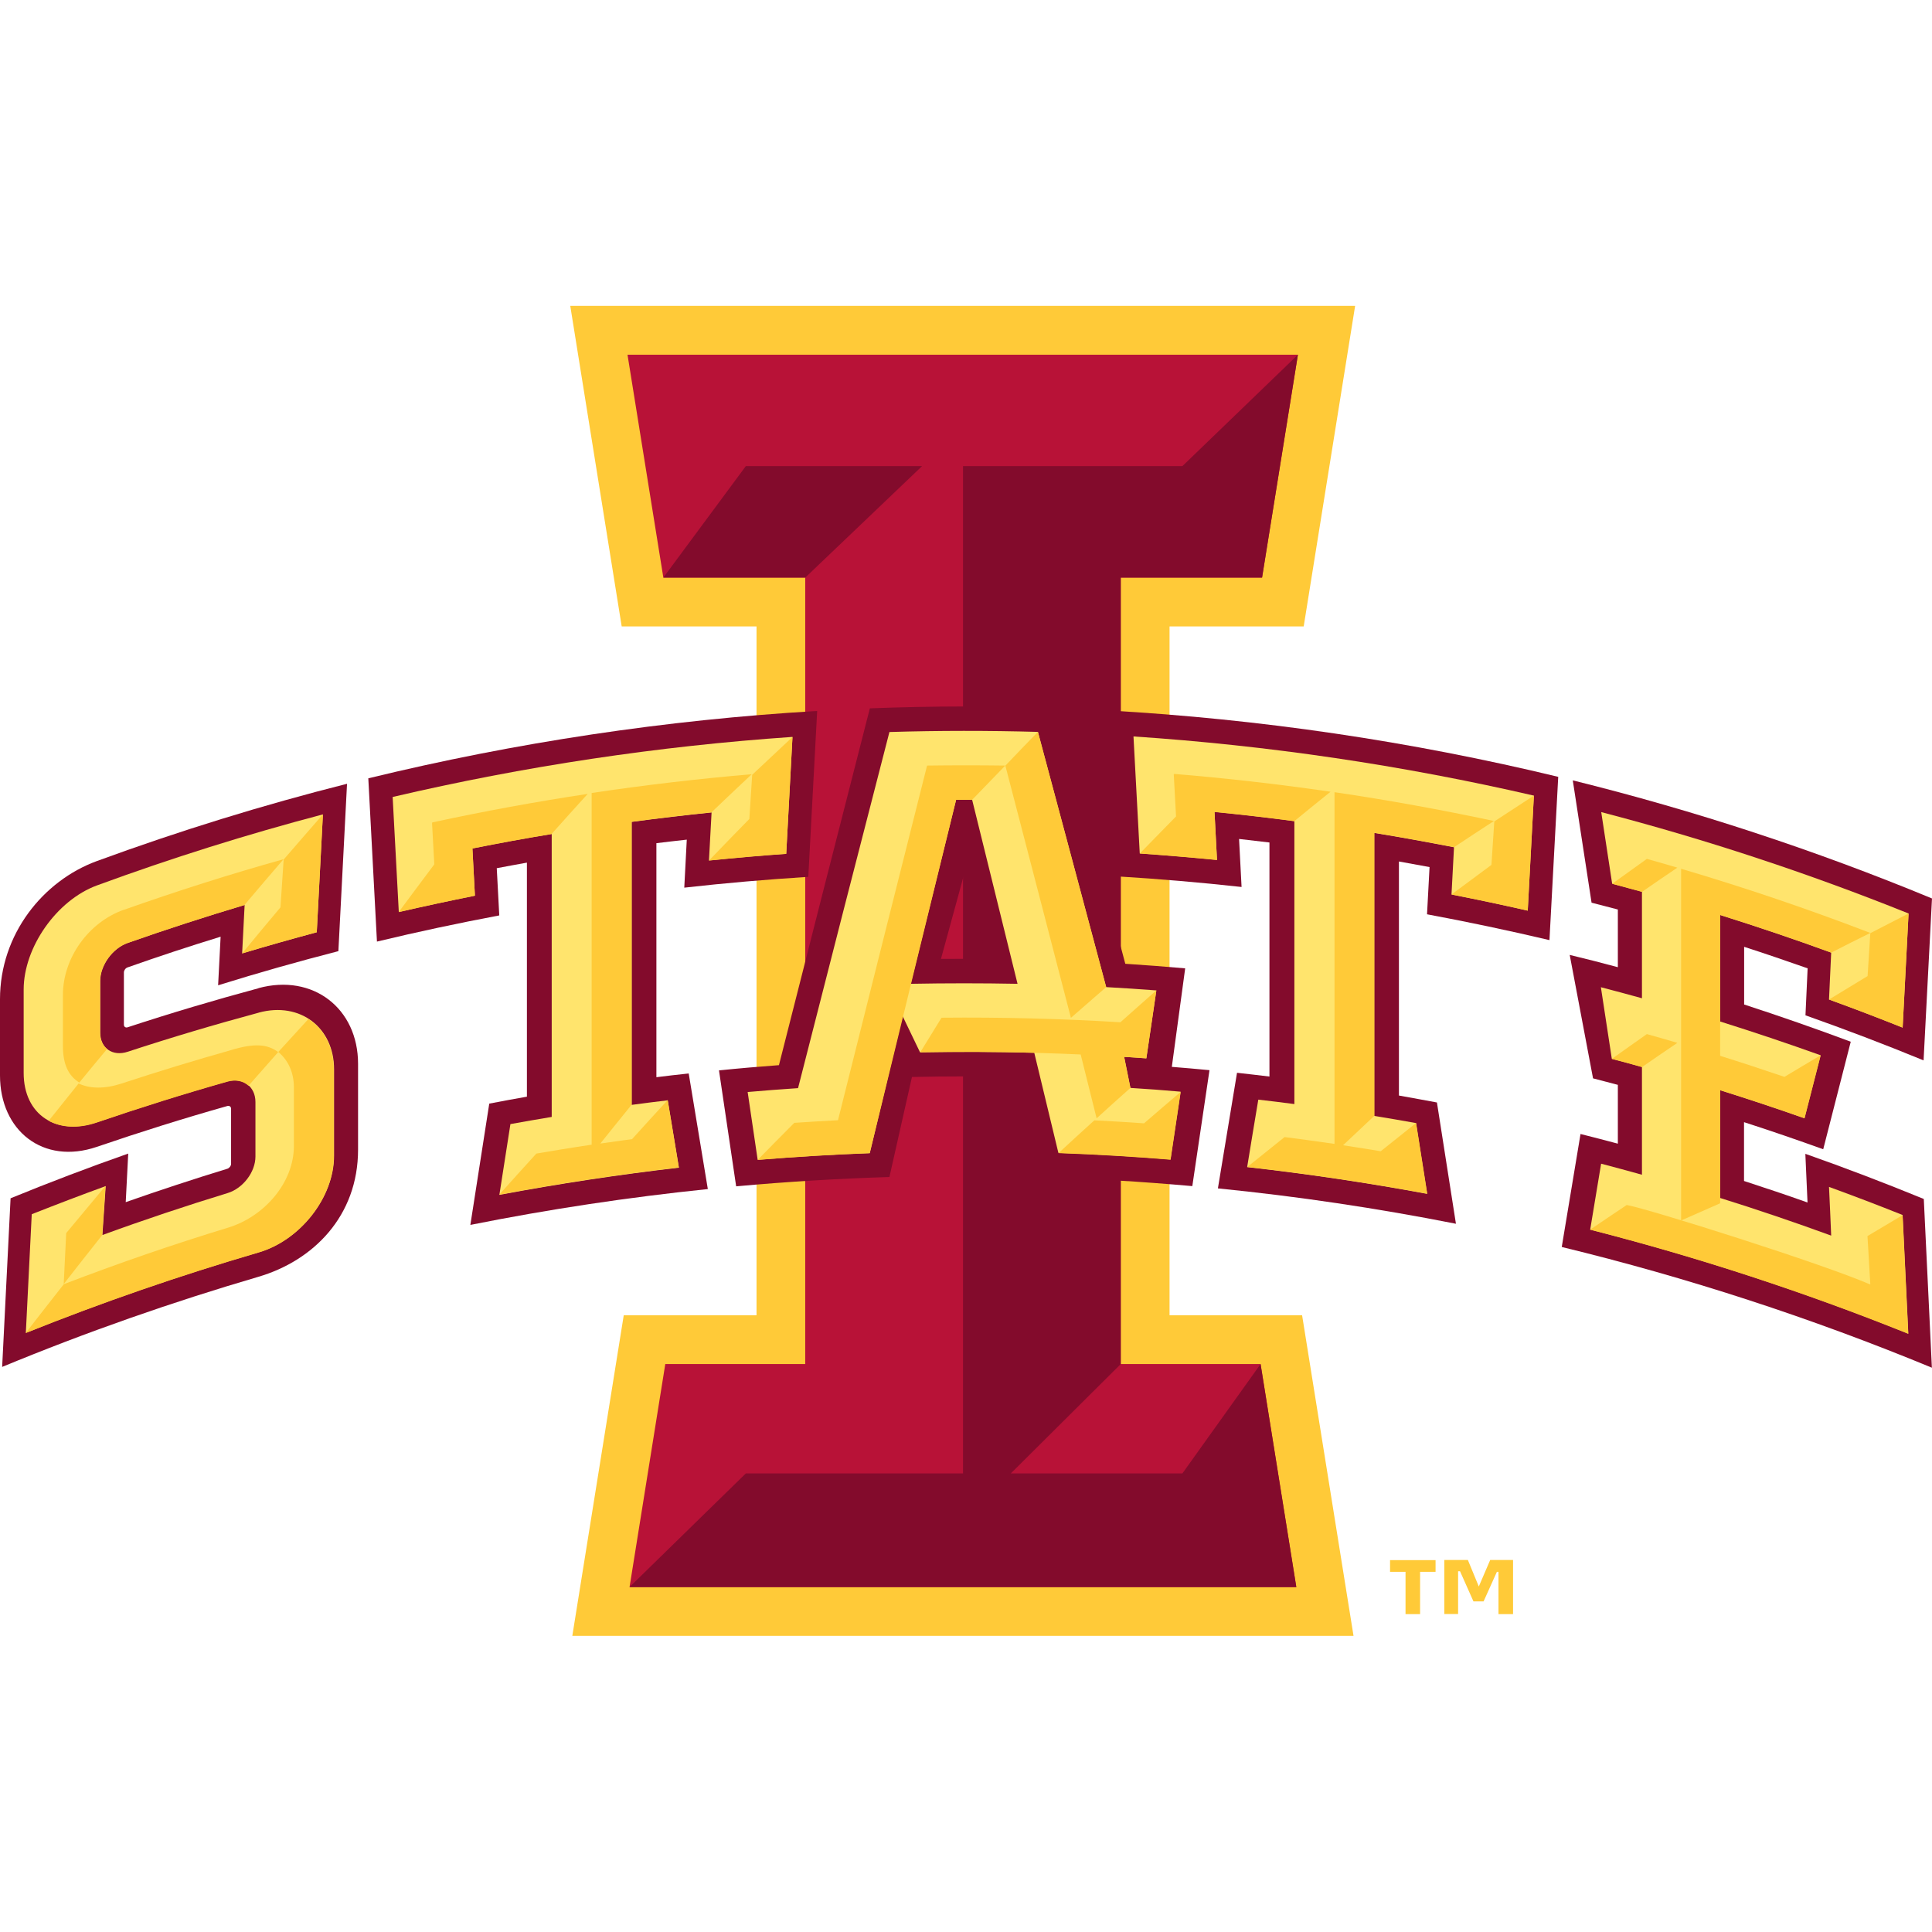
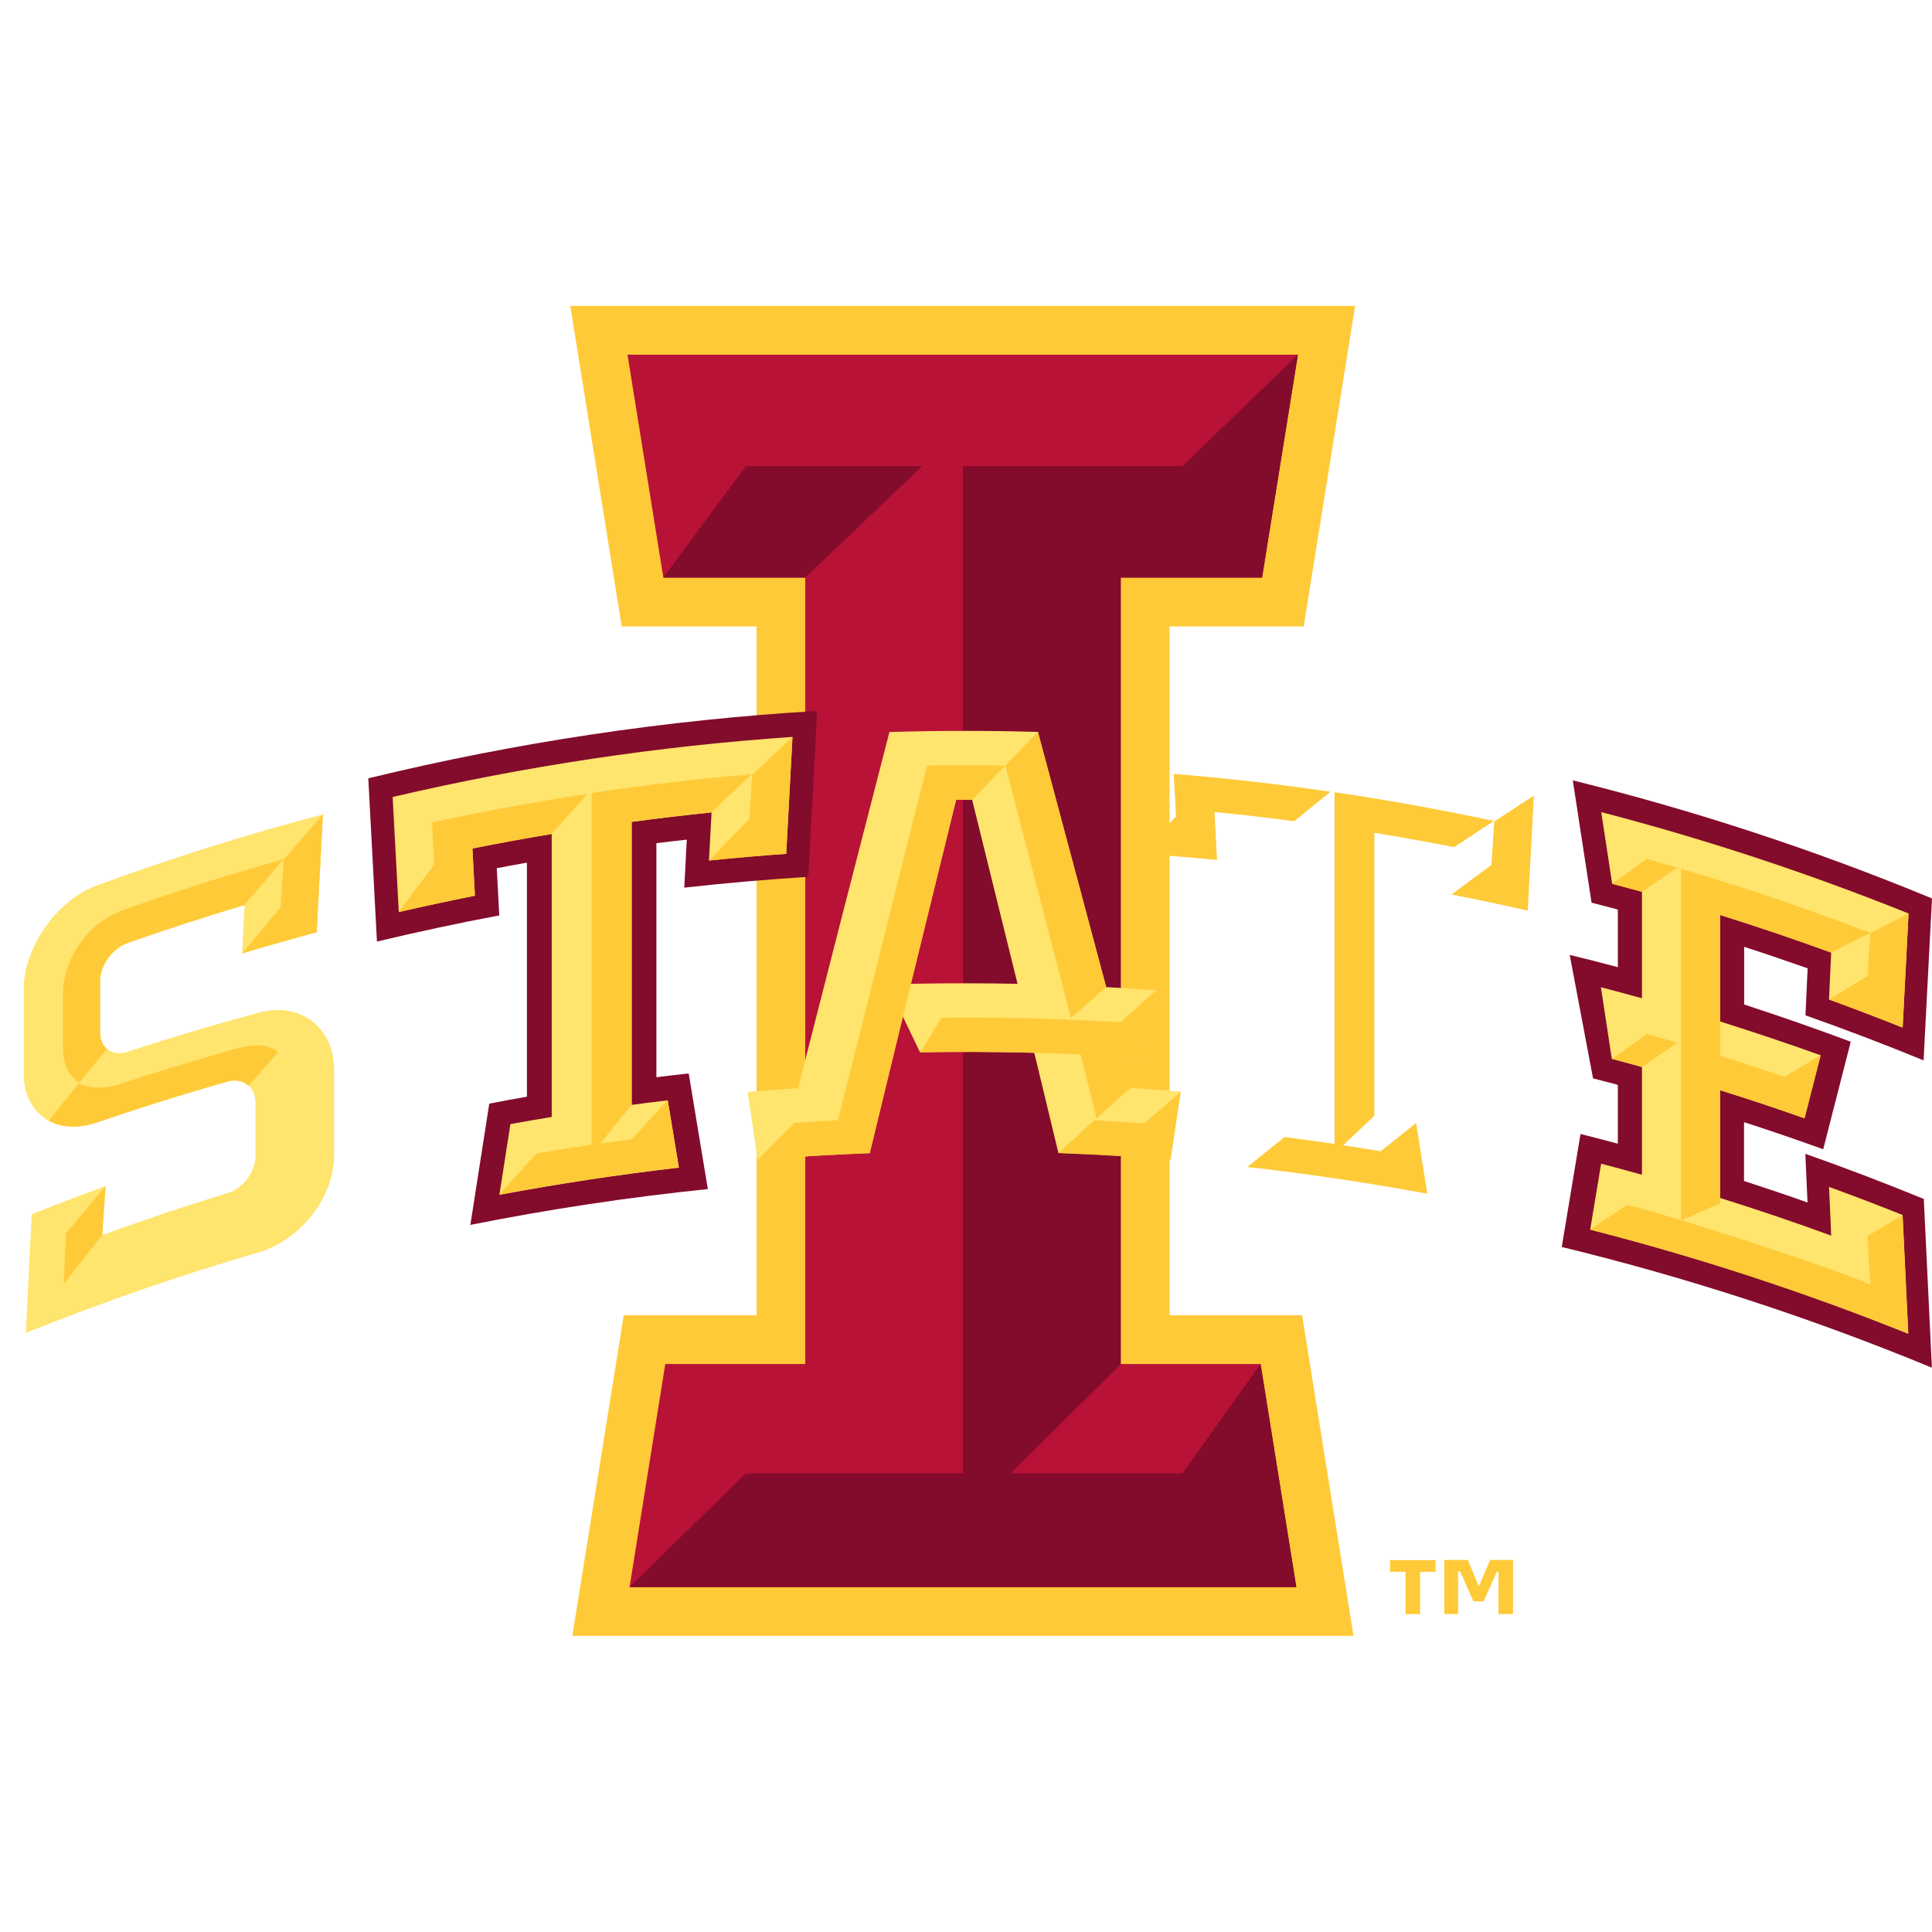
<svg xmlns="http://www.w3.org/2000/svg" width="200" height="200" viewBox="0 0 200 200" fill="none">
  <g clip-path="url(#clip0_5087_3201)">
    <path d="M121.071 136.154V64.847H134.958L140.282 31.666H59.034L64.358 64.847H78.315V136.154H64.57L59.246 169.346H140.117L134.793 136.154H121.071Z" fill="#FFCA38" />
    <path d="M130.648 59.794L134.358 36.72H64.959L68.669 59.794H83.357V141.207H68.87L65.171 164.293H134.193L130.495 141.207H116.019V59.794H130.648Z" fill="#B81237" />
    <path d="M122.402 152.527H104.64L116.018 141.207V59.794H130.647L134.358 36.72L122.402 48.251H99.693V152.527H77.208L65.17 164.293H134.193L130.494 141.207L122.402 152.527Z" fill="#830B2C" />
    <path d="M95.453 48.251H77.208L68.668 59.794H83.356L95.453 48.251Z" fill="#830B2C" />
    <path d="M67.95 111.513V87.285C68.999 87.155 70.047 87.037 71.095 86.92C71.001 88.581 70.918 90.23 70.836 91.89C75.112 91.407 79.387 91.042 83.675 90.771C83.981 85.047 84.287 79.323 84.593 73.598C68.975 74.517 53.427 76.849 38.127 80.571C38.421 86.201 38.728 91.831 39.022 97.473C43.227 96.46 47.444 95.565 51.684 94.764C51.602 93.127 51.507 91.502 51.425 89.876C52.462 89.676 53.51 89.487 54.546 89.299V113.527C53.251 113.751 51.943 113.999 50.648 114.246C50 118.427 49.34 122.621 48.692 126.802C56.831 125.176 65.041 123.94 73.274 123.092C72.615 119.099 71.955 115.118 71.295 111.125C70.176 111.242 69.058 111.372 67.939 111.513H67.95Z" fill="#830B2C" />
-     <path d="M115.689 90.724C119.976 90.984 124.263 91.349 128.527 91.82C128.445 90.159 128.351 88.51 128.268 86.849C129.316 86.967 130.365 87.085 131.413 87.214V111.443C130.294 111.302 129.175 111.184 128.056 111.054C127.397 115.035 126.737 119.028 126.077 123.021C134.334 123.846 142.556 125.071 150.718 126.684C150.059 122.491 149.411 118.31 148.751 114.128C147.444 113.881 146.124 113.646 144.817 113.41V89.181C145.877 89.37 146.925 89.558 147.986 89.759C147.903 91.384 147.809 93.021 147.726 94.647C151.967 95.436 156.195 96.331 160.4 97.32C160.695 91.69 161.001 86.048 161.307 80.418C145.983 76.72 130.412 74.435 114.782 73.551C115.088 79.276 115.394 85 115.7 90.724H115.689Z" fill="#830B2C" />
    <path d="M186.89 119.464C186.96 121.137 187.043 122.809 187.114 124.482C184.935 123.704 182.744 122.974 180.541 122.256V116.166C183.286 117.049 186.018 117.992 188.739 118.969C189.693 115.259 190.635 111.549 191.589 107.839C187.926 106.472 184.251 105.188 180.553 103.987V98.015C182.756 98.722 184.935 99.476 187.125 100.241C187.055 101.855 186.972 103.48 186.902 105.106C191 106.555 195.088 108.109 199.128 109.77C199.422 104.187 199.705 98.592 199.999 93.009C187.856 87.98 175.417 83.904 162.814 80.783C163.462 85 164.11 89.228 164.758 93.445C165.665 93.681 166.572 93.916 167.479 94.152V100.124C165.818 99.676 164.157 99.252 162.496 98.852C163.297 103.104 164.11 107.367 164.911 111.631C165.771 111.855 166.619 112.079 167.479 112.303V118.392C166.195 118.051 164.899 117.709 163.615 117.391C162.968 121.29 162.32 125.188 161.672 129.087C174.664 132.244 187.479 136.413 199.988 141.584C199.705 135.766 199.434 129.947 199.151 124.117C195.099 122.456 191.024 120.901 186.913 119.452L186.89 119.464Z" fill="#830B2C" />
-     <path d="M122.674 100.241C120.612 100.065 118.551 99.9 116.49 99.77C114.134 90.913 111.779 82.091 109.423 73.304C102.968 73.068 96.502 73.08 90.047 73.327C86.914 85.577 83.769 97.897 80.636 110.265C78.563 110.418 76.49 110.595 74.429 110.807C75.018 114.8 75.618 118.804 76.207 122.809C81.484 122.326 86.784 122.008 92.073 121.843C92.85 118.392 93.628 114.941 94.405 111.49C98.009 111.407 101.625 111.407 105.23 111.49C106.007 114.941 106.784 118.38 107.562 121.843C112.85 121.996 118.139 122.314 123.428 122.786C124.016 118.781 124.617 114.776 125.206 110.783C123.91 110.654 122.603 110.548 121.307 110.442C121.767 107.049 122.226 103.657 122.685 100.277L122.674 100.241ZM102.203 99.264C100.601 99.252 99.011 99.264 97.409 99.264C98.21 96.331 99.011 93.398 99.811 90.477C100.612 93.398 101.413 96.331 102.203 99.252V99.264Z" fill="#830B2C" />
-     <path d="M117.986 88.345C120.659 88.534 123.321 88.757 125.983 89.017C125.889 87.356 125.807 85.707 125.724 84.046C128.48 84.317 131.237 84.635 133.993 85V114.293C132.744 114.128 131.496 113.975 130.259 113.834C129.87 116.166 129.482 118.487 129.105 120.819C135.336 121.514 141.555 122.444 147.738 123.587C147.361 121.148 146.973 118.699 146.584 116.26C145.147 116.001 143.71 115.754 142.261 115.518V86.225C145.018 86.673 147.774 87.179 150.518 87.709C150.424 89.335 150.341 90.972 150.259 92.597C152.897 93.115 155.524 93.669 158.151 94.27C158.363 90.3 158.575 86.331 158.787 82.362C145.112 79.205 131.26 77.167 117.338 76.237C117.55 80.265 117.774 84.305 117.986 88.333V88.345Z" fill="#FFE46D" />
    <path d="M189.339 122.88C189.422 124.552 189.493 126.225 189.563 127.909C185.747 126.519 181.919 125.212 178.056 124.01V112.856C180.988 113.775 183.898 114.741 186.795 115.765C187.349 113.586 187.902 111.419 188.468 109.24C185.017 108.003 181.542 106.837 178.056 105.742V94.717C181.919 95.93 185.759 97.226 189.563 98.616C189.493 100.23 189.41 101.855 189.339 103.469C191.895 104.399 194.428 105.365 196.96 106.378C197.16 102.444 197.372 98.498 197.573 94.564C187.149 90.371 176.524 86.873 165.759 84.069C166.136 86.543 166.513 89.005 166.889 91.478C167.914 91.749 168.951 92.032 169.975 92.314V103.339C168.562 102.95 167.137 102.562 165.723 102.197C166.1 104.658 166.477 107.132 166.854 109.605C167.902 109.876 168.939 110.159 169.975 110.453V121.608C168.562 121.219 167.16 120.83 165.747 120.465C165.37 122.738 164.993 125.012 164.616 127.285C175.759 130.135 186.772 133.728 197.549 138.062C197.349 133.963 197.16 129.864 196.96 125.777C194.428 124.764 191.895 123.798 189.339 122.868V122.88Z" fill="#FFE46D" />
    <path d="M116.372 109.405C117.137 109.452 117.903 109.511 118.669 109.558C119.022 107.214 119.364 104.871 119.705 102.527C117.974 102.397 116.242 102.279 114.511 102.185C112.155 93.351 109.799 84.541 107.444 75.766C102.32 75.624 97.196 75.624 92.073 75.778C88.916 88.004 85.759 100.3 82.614 112.644C80.871 112.762 79.14 112.892 77.397 113.045C77.738 115.389 78.091 117.733 78.433 120.065C82.296 119.747 86.171 119.511 90.035 119.37C91.166 114.635 92.308 109.9 93.439 105.189C94.04 106.437 94.64 107.686 95.241 108.934C99.187 108.863 103.121 108.875 107.067 108.981C107.903 112.432 108.727 115.895 109.564 119.346C113.439 119.488 117.302 119.712 121.166 120.03C121.519 117.686 121.861 115.342 122.214 113.01C120.482 112.856 118.751 112.727 117.02 112.621C116.808 111.549 116.596 110.477 116.372 109.405ZM98.975 82.797C99.528 82.797 100.082 82.797 100.636 82.797C102.202 89.134 103.769 95.483 105.335 101.843C101.649 101.773 97.962 101.773 94.275 101.843C95.842 95.483 97.408 89.134 98.975 82.797Z" fill="#FFE46D" />
    <path d="M133.992 85C135.241 83.975 136.489 82.962 137.738 81.961C132.343 81.172 126.925 80.559 121.507 80.112C121.531 80.147 121.566 80.183 121.59 80.218C121.566 80.194 121.542 80.171 121.507 80.147C121.59 81.596 121.66 83.056 121.743 84.517C120.494 85.789 119.246 87.061 117.985 88.357C120.659 88.545 123.321 88.769 125.983 89.028C125.889 87.367 125.806 85.718 125.724 84.058C128.48 84.329 131.236 84.647 133.992 85.012V85Z" fill="#FFCA38" />
    <path d="M154.688 85.047C154.593 86.543 154.487 88.039 154.393 89.534C153.015 90.547 151.637 91.572 150.259 92.597C152.897 93.115 155.524 93.669 158.15 94.269C158.362 90.3 158.574 86.331 158.786 82.361C157.42 83.245 156.054 84.14 154.688 85.035V85.047Z" fill="#FFCA38" />
    <path d="M142.944 119.181C142.815 119.158 140.789 118.816 139.034 118.557C140.117 117.532 141.189 116.519 142.273 115.507V86.213C145.029 86.661 147.785 87.167 150.53 87.697C151.908 86.779 153.274 85.883 154.652 84.988C149.175 83.822 143.675 82.821 138.15 82.008V118.416C136.301 118.145 134.263 117.874 132.98 117.709C131.696 118.734 130.412 119.759 129.116 120.807C135.347 121.502 141.566 122.432 147.75 123.575C147.373 121.137 146.984 118.687 146.596 116.249C145.382 117.214 144.169 118.192 142.944 119.17V119.181Z" fill="#FFCA38" />
    <path d="M41.271 94.411C43.898 93.81 46.525 93.245 49.163 92.715C49.069 91.089 48.986 89.452 48.904 87.827C51.636 87.285 54.369 86.778 57.113 86.331V115.624C55.688 115.86 54.263 116.107 52.838 116.366C52.461 118.804 52.072 121.254 51.695 123.692C57.867 122.538 64.063 121.596 70.282 120.877C69.893 118.545 69.516 116.225 69.127 113.904C67.879 114.046 66.642 114.211 65.394 114.376V85.082C68.138 84.717 70.894 84.387 73.662 84.105C73.568 85.765 73.486 87.414 73.391 89.075C76.053 88.804 78.727 88.569 81.389 88.38C81.601 84.34 81.825 80.312 82.037 76.284C68.138 77.238 54.298 79.311 40.647 82.503C40.859 86.472 41.071 90.442 41.283 94.411H41.271Z" fill="#FFE46D" />
    <path d="M57.102 86.331C58.35 84.941 59.587 83.551 60.836 82.185C55.441 82.997 50.07 83.987 44.723 85.141C44.746 85.165 44.77 85.2 44.805 85.223C44.782 85.212 44.758 85.188 44.723 85.176C44.805 86.602 44.876 88.038 44.958 89.475C43.733 91.113 42.496 92.762 41.272 94.422C43.898 93.822 46.525 93.256 49.163 92.726C49.069 91.101 48.986 89.464 48.904 87.838C51.637 87.296 54.369 86.79 57.114 86.342L57.102 86.331Z" fill="#FFCA38" />
    <path d="M77.867 80.194C77.773 81.725 77.667 83.245 77.573 84.776C76.171 86.201 74.781 87.638 73.391 89.087C76.053 88.816 78.727 88.581 81.389 88.392C81.601 84.352 81.825 80.324 82.037 76.295C80.647 77.591 79.257 78.898 77.867 80.206V80.194Z" fill="#FFCA38" />
    <path d="M65.441 117.921C65.311 117.944 63.898 118.121 62.143 118.38C63.227 117.037 64.298 115.695 65.382 114.364V85.07C68.126 84.705 70.883 84.376 73.651 84.093C75.04 82.762 76.43 81.454 77.82 80.147C72.284 80.618 66.748 81.266 61.248 82.09V118.498C59.399 118.769 56.807 119.193 55.523 119.417C54.239 120.818 52.968 122.244 51.684 123.669C57.856 122.514 64.051 121.572 70.27 120.854C69.882 118.522 69.505 116.201 69.116 113.881C67.891 115.212 66.666 116.555 65.453 117.897L65.441 117.921Z" fill="#FFCA38" />
    <path d="M196.961 125.789C195.748 126.508 194.534 127.226 193.321 127.956C193.415 129.629 193.51 131.301 193.616 132.974C188.727 130.842 170.801 125.177 168.398 124.741C167.137 125.589 165.865 126.437 164.605 127.297C175.748 130.147 186.76 133.74 197.538 138.074C197.338 133.975 197.149 129.876 196.949 125.789H196.961Z" fill="#FFCA38" />
    <path d="M189.34 103.469C190.671 102.656 192.002 101.843 193.333 101.042C193.427 99.558 193.521 98.074 193.615 96.602C194.935 95.918 196.254 95.235 197.573 94.564C197.373 98.498 197.161 102.432 196.961 106.378C194.428 105.365 191.896 104.399 189.34 103.469Z" fill="#FFCA38" />
    <path d="M169.977 92.326C171.202 91.478 172.415 90.642 173.64 89.818C172.591 89.511 171.543 89.205 170.483 88.911C169.293 89.759 168.092 90.618 166.891 91.49C167.915 91.761 168.952 92.044 169.977 92.326Z" fill="#FFCA38" />
    <path d="M169.976 110.465C171.201 109.617 172.414 108.781 173.639 107.956C172.591 107.65 171.543 107.344 170.483 107.049C169.27 107.897 168.068 108.757 166.855 109.617C167.903 109.888 168.94 110.171 169.976 110.465Z" fill="#FFCA38" />
    <path d="M189.564 98.616C190.918 97.921 192.273 97.238 193.616 96.578C187.149 94.093 180.612 91.879 174.028 89.935C174.028 102.067 174.028 114.199 174.028 126.343C175.382 125.742 176.725 125.153 178.068 124.564V112.856C181.001 113.775 183.91 114.741 186.808 115.765C187.361 113.586 187.915 111.419 188.48 109.24C187.232 109.97 185.983 110.724 184.723 111.478C182.52 110.724 180.294 109.994 178.068 109.299V94.717C181.931 95.93 185.771 97.226 189.576 98.616H189.564Z" fill="#FFCA38" />
    <path d="M118.41 116.284C116.702 116.166 114.994 116.06 113.286 115.977C112.049 117.096 110.812 118.227 109.576 119.37C113.451 119.511 117.314 119.735 121.178 120.053C121.531 117.709 121.873 115.365 122.226 113.033C120.954 114.105 119.693 115.2 118.421 116.295L118.41 116.284Z" fill="#FFCA38" />
    <path d="M113.509 115.777C114.675 114.717 115.841 113.669 117.019 112.621C116.807 111.549 116.595 110.477 116.371 109.405C117.137 109.452 117.903 109.511 118.668 109.558C119.022 107.214 119.363 104.87 119.705 102.526C118.468 103.622 117.219 104.717 115.983 105.824C109.811 105.447 103.639 105.294 97.467 105.353C96.737 106.543 95.994 107.744 95.264 108.934C100.8 108.84 106.336 108.91 111.872 109.158C112.426 111.36 112.967 113.563 113.521 115.765L113.509 115.777Z" fill="#FFCA38" />
    <path d="M100.635 82.797C101.778 81.607 102.92 80.43 104.063 79.252C101.365 79.216 98.668 79.216 95.971 79.252C92.897 91.431 89.823 103.669 86.748 115.965C85.241 116.048 83.733 116.13 82.225 116.236C80.953 117.508 79.693 118.792 78.433 120.076C82.296 119.758 86.171 119.523 90.034 119.381C93.014 107.131 95.995 94.941 98.974 82.797C99.528 82.797 100.082 82.797 100.635 82.797Z" fill="#FFCA38" />
    <path d="M110.848 105.377C112.073 104.305 113.298 103.245 114.511 102.185C112.155 93.351 109.8 84.541 107.444 75.766C106.313 76.92 105.194 78.086 104.075 79.264C106.337 87.933 108.598 96.637 110.86 105.365L110.848 105.377Z" fill="#FFCA38" />
-     <path d="M26.76 102.303C22.214 103.528 17.691 104.871 13.215 106.343C13.003 106.414 12.826 106.296 12.826 106.072V100.666C12.826 100.454 12.991 100.218 13.203 100.147C16.395 99.017 19.611 97.957 22.838 96.967C22.756 98.64 22.662 100.312 22.579 101.997C26.701 100.713 30.859 99.535 35.029 98.463C35.323 92.692 35.63 86.908 35.924 81.137C27.196 83.339 18.551 86.013 10.035 89.134C4.464 91.172 -0 96.708 -0 103.434V111.325C-0 117.05 4.464 120.618 10.023 118.722C14.499 117.191 18.998 115.777 23.533 114.494C23.745 114.435 23.922 114.564 23.922 114.776V120.477C23.922 120.689 23.745 120.913 23.545 120.984C20.011 122.067 16.501 123.222 13.015 124.446C13.097 122.774 13.18 121.09 13.274 119.417C9.187 120.854 5.123 122.397 1.095 124.046C0.8 129.865 0.518 135.683 0.223 141.502C8.939 137.898 17.785 134.8 26.749 132.173C32.414 130.512 37.067 125.907 37.067 119.005V110.124C37.067 104.399 32.414 100.76 26.76 102.291V102.303Z" fill="#830B2C" />
    <path d="M26.772 104.835C22.226 106.06 17.715 107.402 13.227 108.875C11.649 109.393 10.377 108.51 10.377 106.896V101.549C10.377 99.935 11.649 98.168 13.215 97.615C17.232 96.201 21.272 94.894 25.324 93.68C25.241 95.353 25.159 97.025 25.065 98.698C27.632 97.933 30.212 97.202 32.791 96.507C33.003 92.432 33.215 88.368 33.427 84.305C25.547 86.378 17.75 88.828 10.047 91.654C5.842 93.198 2.45 98.097 2.45 102.432V111.077C2.45 115.4 5.83 117.614 10.035 116.177C14.511 114.646 19.01 113.233 23.545 111.949C25.135 111.501 26.443 112.467 26.443 114.081V119.723C26.443 121.336 25.147 123.021 23.569 123.504C19.222 124.835 14.888 126.283 10.601 127.85C10.718 126.166 10.824 124.47 10.942 122.785C8.374 123.716 5.83 124.693 3.286 125.695C3.086 129.794 2.874 133.892 2.674 137.98C10.601 134.799 18.645 132.02 26.784 129.64C31.072 128.392 34.582 123.975 34.582 119.64V110.7C34.582 106.378 31.083 103.669 26.796 104.823L26.772 104.835Z" fill="#FFE46D" />
    <path d="M10.918 122.797C10.812 124.482 10.694 126.178 10.576 127.862C9.245 129.535 7.914 131.231 6.595 132.927C6.689 131.172 6.772 129.417 6.854 127.65C8.209 126.013 9.552 124.399 10.906 122.786L10.918 122.797Z" fill="#FFCA38" />
-     <path d="M34.546 119.652V110.713C34.546 108.38 33.522 106.531 31.92 105.495C30.883 106.625 29.847 107.756 28.81 108.899C29.799 109.723 30.424 110.972 30.424 112.574V118.628C30.424 122.432 27.361 125.942 23.616 127.085C17.891 128.828 12.226 130.783 6.607 132.939C5.288 134.611 3.969 136.307 2.65 138.003C10.577 134.823 18.622 132.044 26.761 129.664C31.048 128.416 34.558 123.999 34.558 119.664L34.546 119.652Z" fill="#FFCA38" />
    <path d="M12.826 94.175C9.128 95.482 6.513 99.204 6.513 102.997V108.262C6.513 110.123 7.043 111.336 8.209 112.067C9.163 110.901 10.117 109.746 11.083 108.592C10.636 108.227 10.353 107.65 10.353 106.908V101.56C10.353 99.947 11.625 98.18 13.192 97.626C17.208 96.213 21.248 94.905 25.3 93.692C26.643 92.102 27.997 90.512 29.352 88.945C23.792 90.5 18.28 92.255 12.815 94.187L12.826 94.175Z" fill="#FFCA38" />
    <path d="M23.946 108.698C20.141 109.77 16.36 110.925 12.603 112.161C10.883 112.727 9.317 112.727 8.139 112.161C7.102 113.445 6.078 114.729 5.041 116.025C6.372 116.743 8.115 116.861 10.035 116.201C14.511 114.67 19.01 113.257 23.545 111.973C24.417 111.726 25.194 111.914 25.724 112.397C26.749 111.231 27.774 110.065 28.798 108.911C27.668 108.074 26.325 107.98 23.934 108.698H23.946Z" fill="#FFCA38" />
    <path d="M25.064 98.698C26.384 97.096 27.703 95.506 29.034 93.928C29.152 92.279 29.258 90.63 29.364 88.981C30.718 87.414 32.073 85.848 33.427 84.305C33.215 88.368 33.003 92.444 32.791 96.507C30.212 97.19 27.632 97.921 25.064 98.698Z" fill="#FFCA38" />
    <path d="M148.609 162.715H147.007V167.096H145.5V162.715H143.898V161.502H148.609V162.715ZM156.619 167.096H155.123V162.715H154.958L153.58 165.777H152.532L151.142 162.656H150.942V167.085H149.516V161.49H151.954L153.085 164.234L154.263 161.49H156.631V167.085L156.619 167.096Z" fill="#FFCA38" />
  </g>
  <defs>
    <clipPath id="clip0_5087_3201">
      <rect width="200" height="200" fill="white" />
    </clipPath>
  </defs>
</svg>